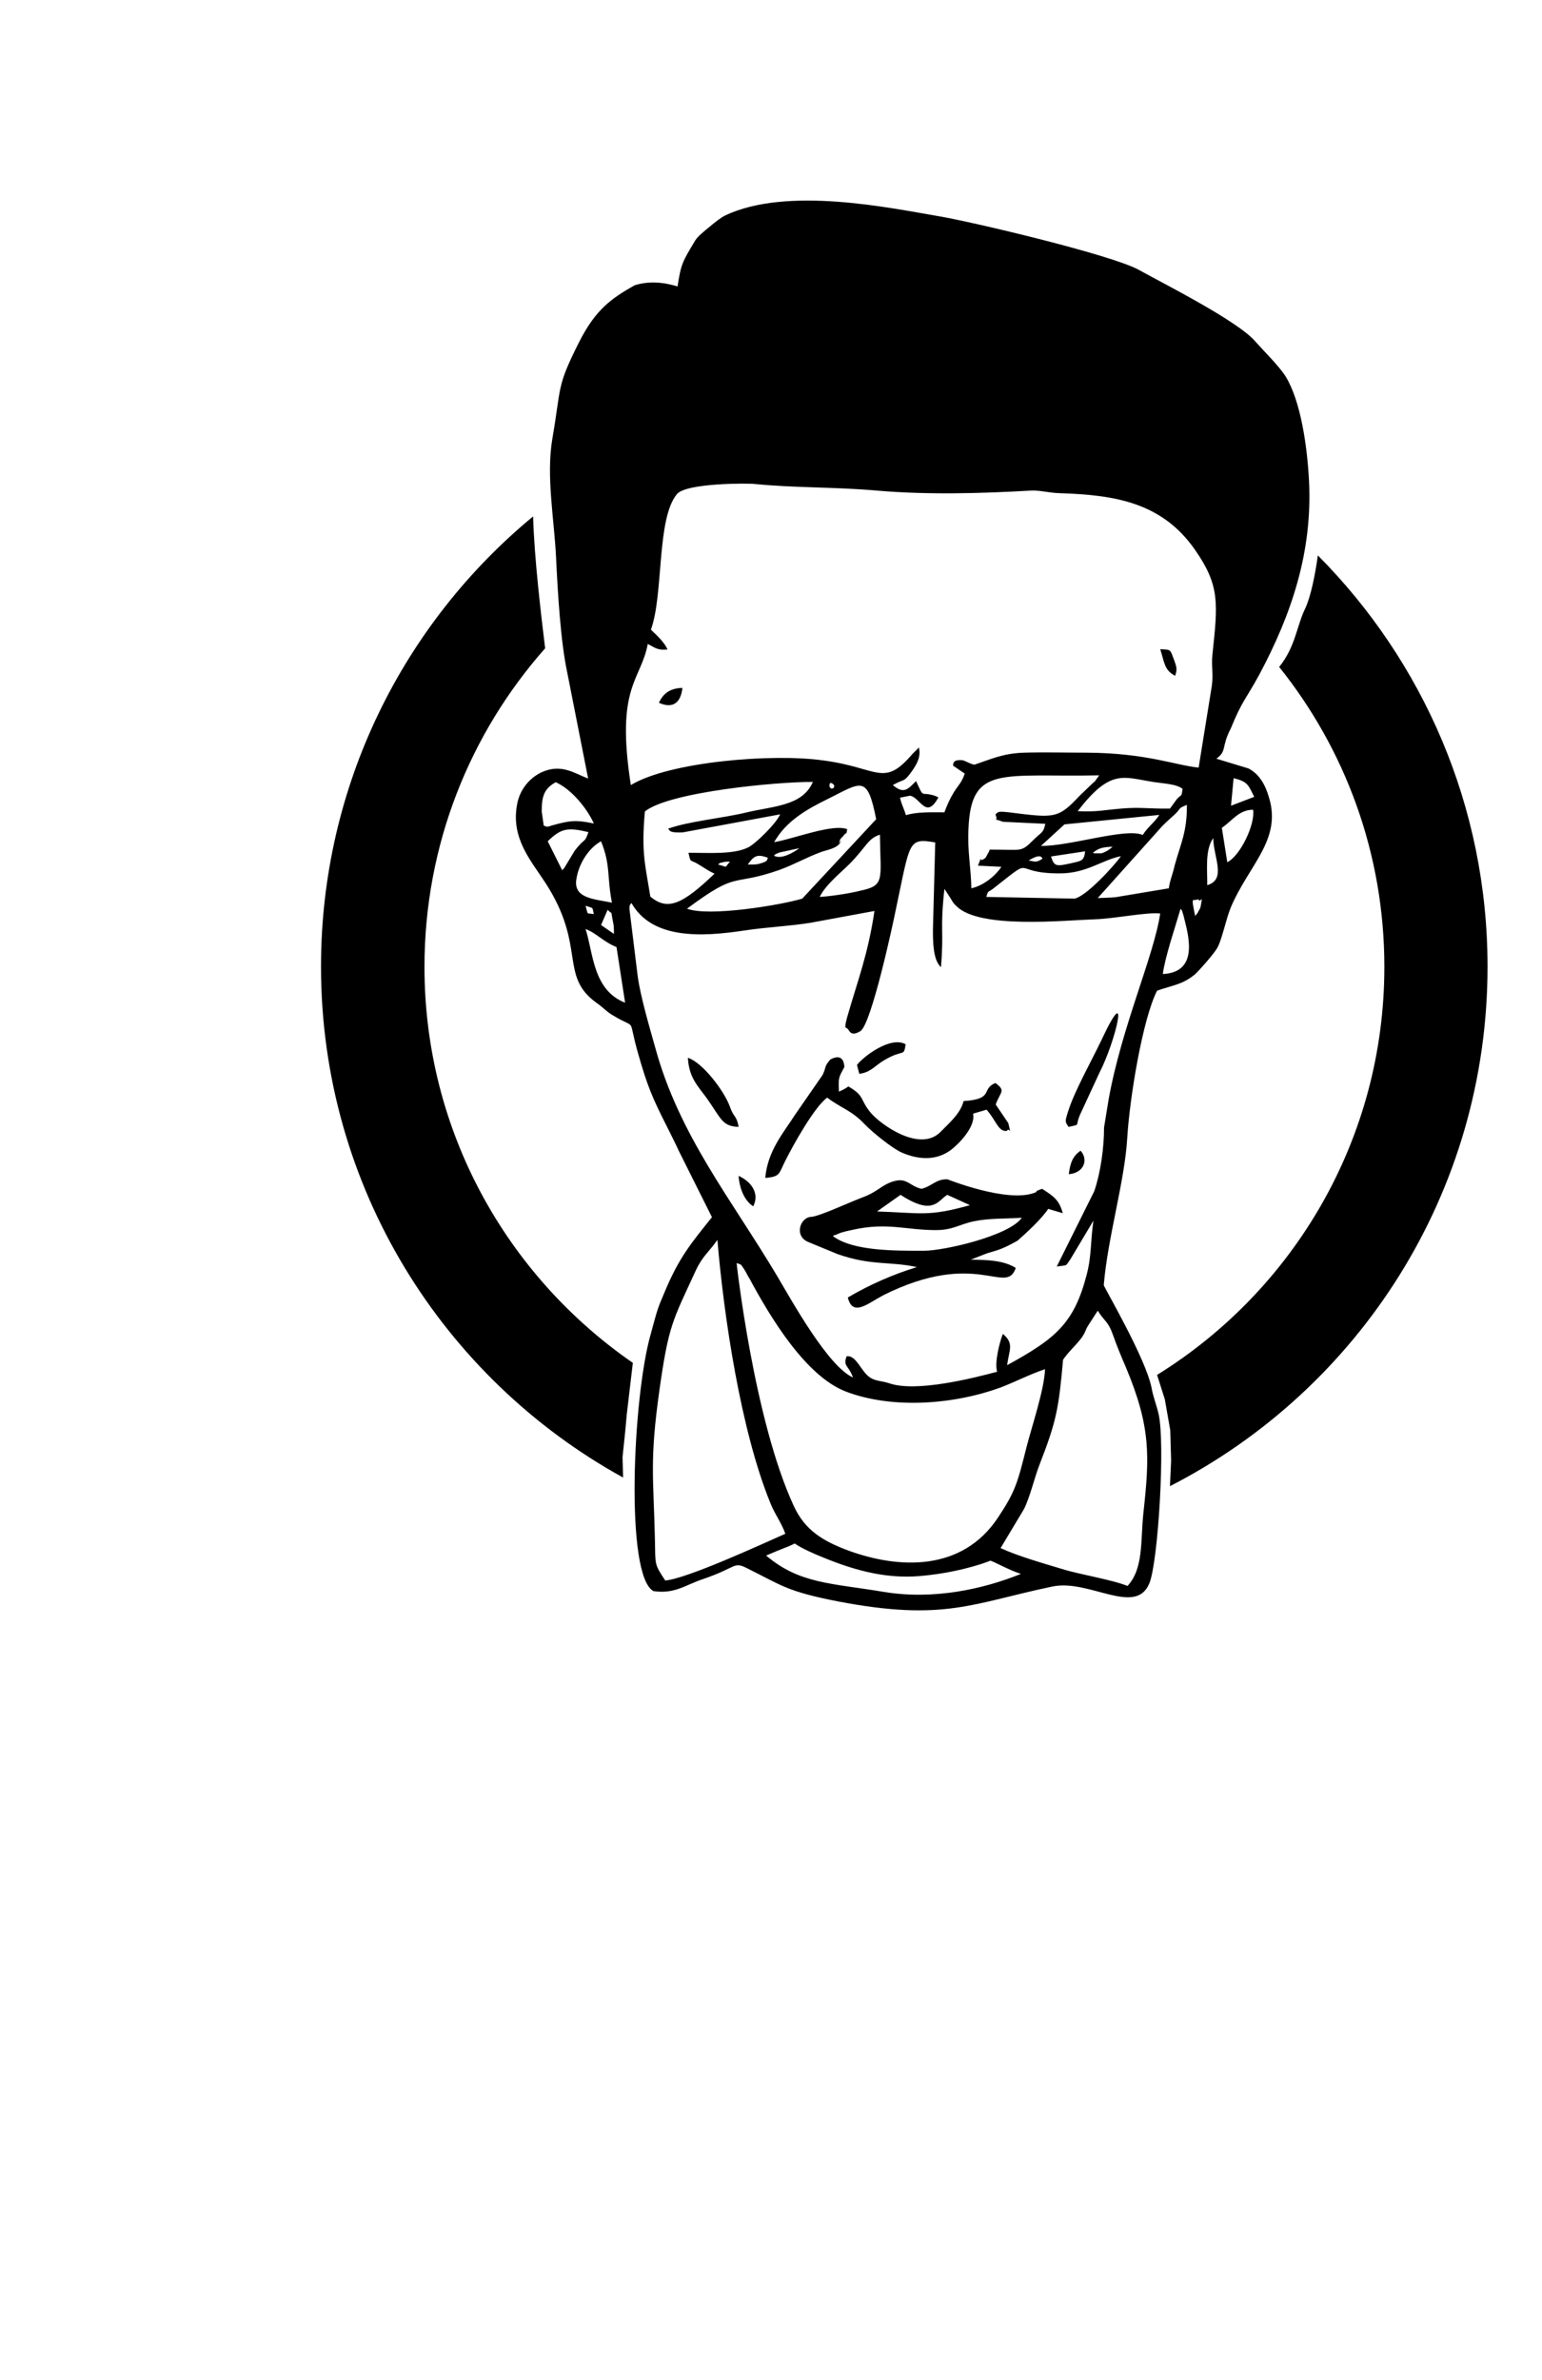
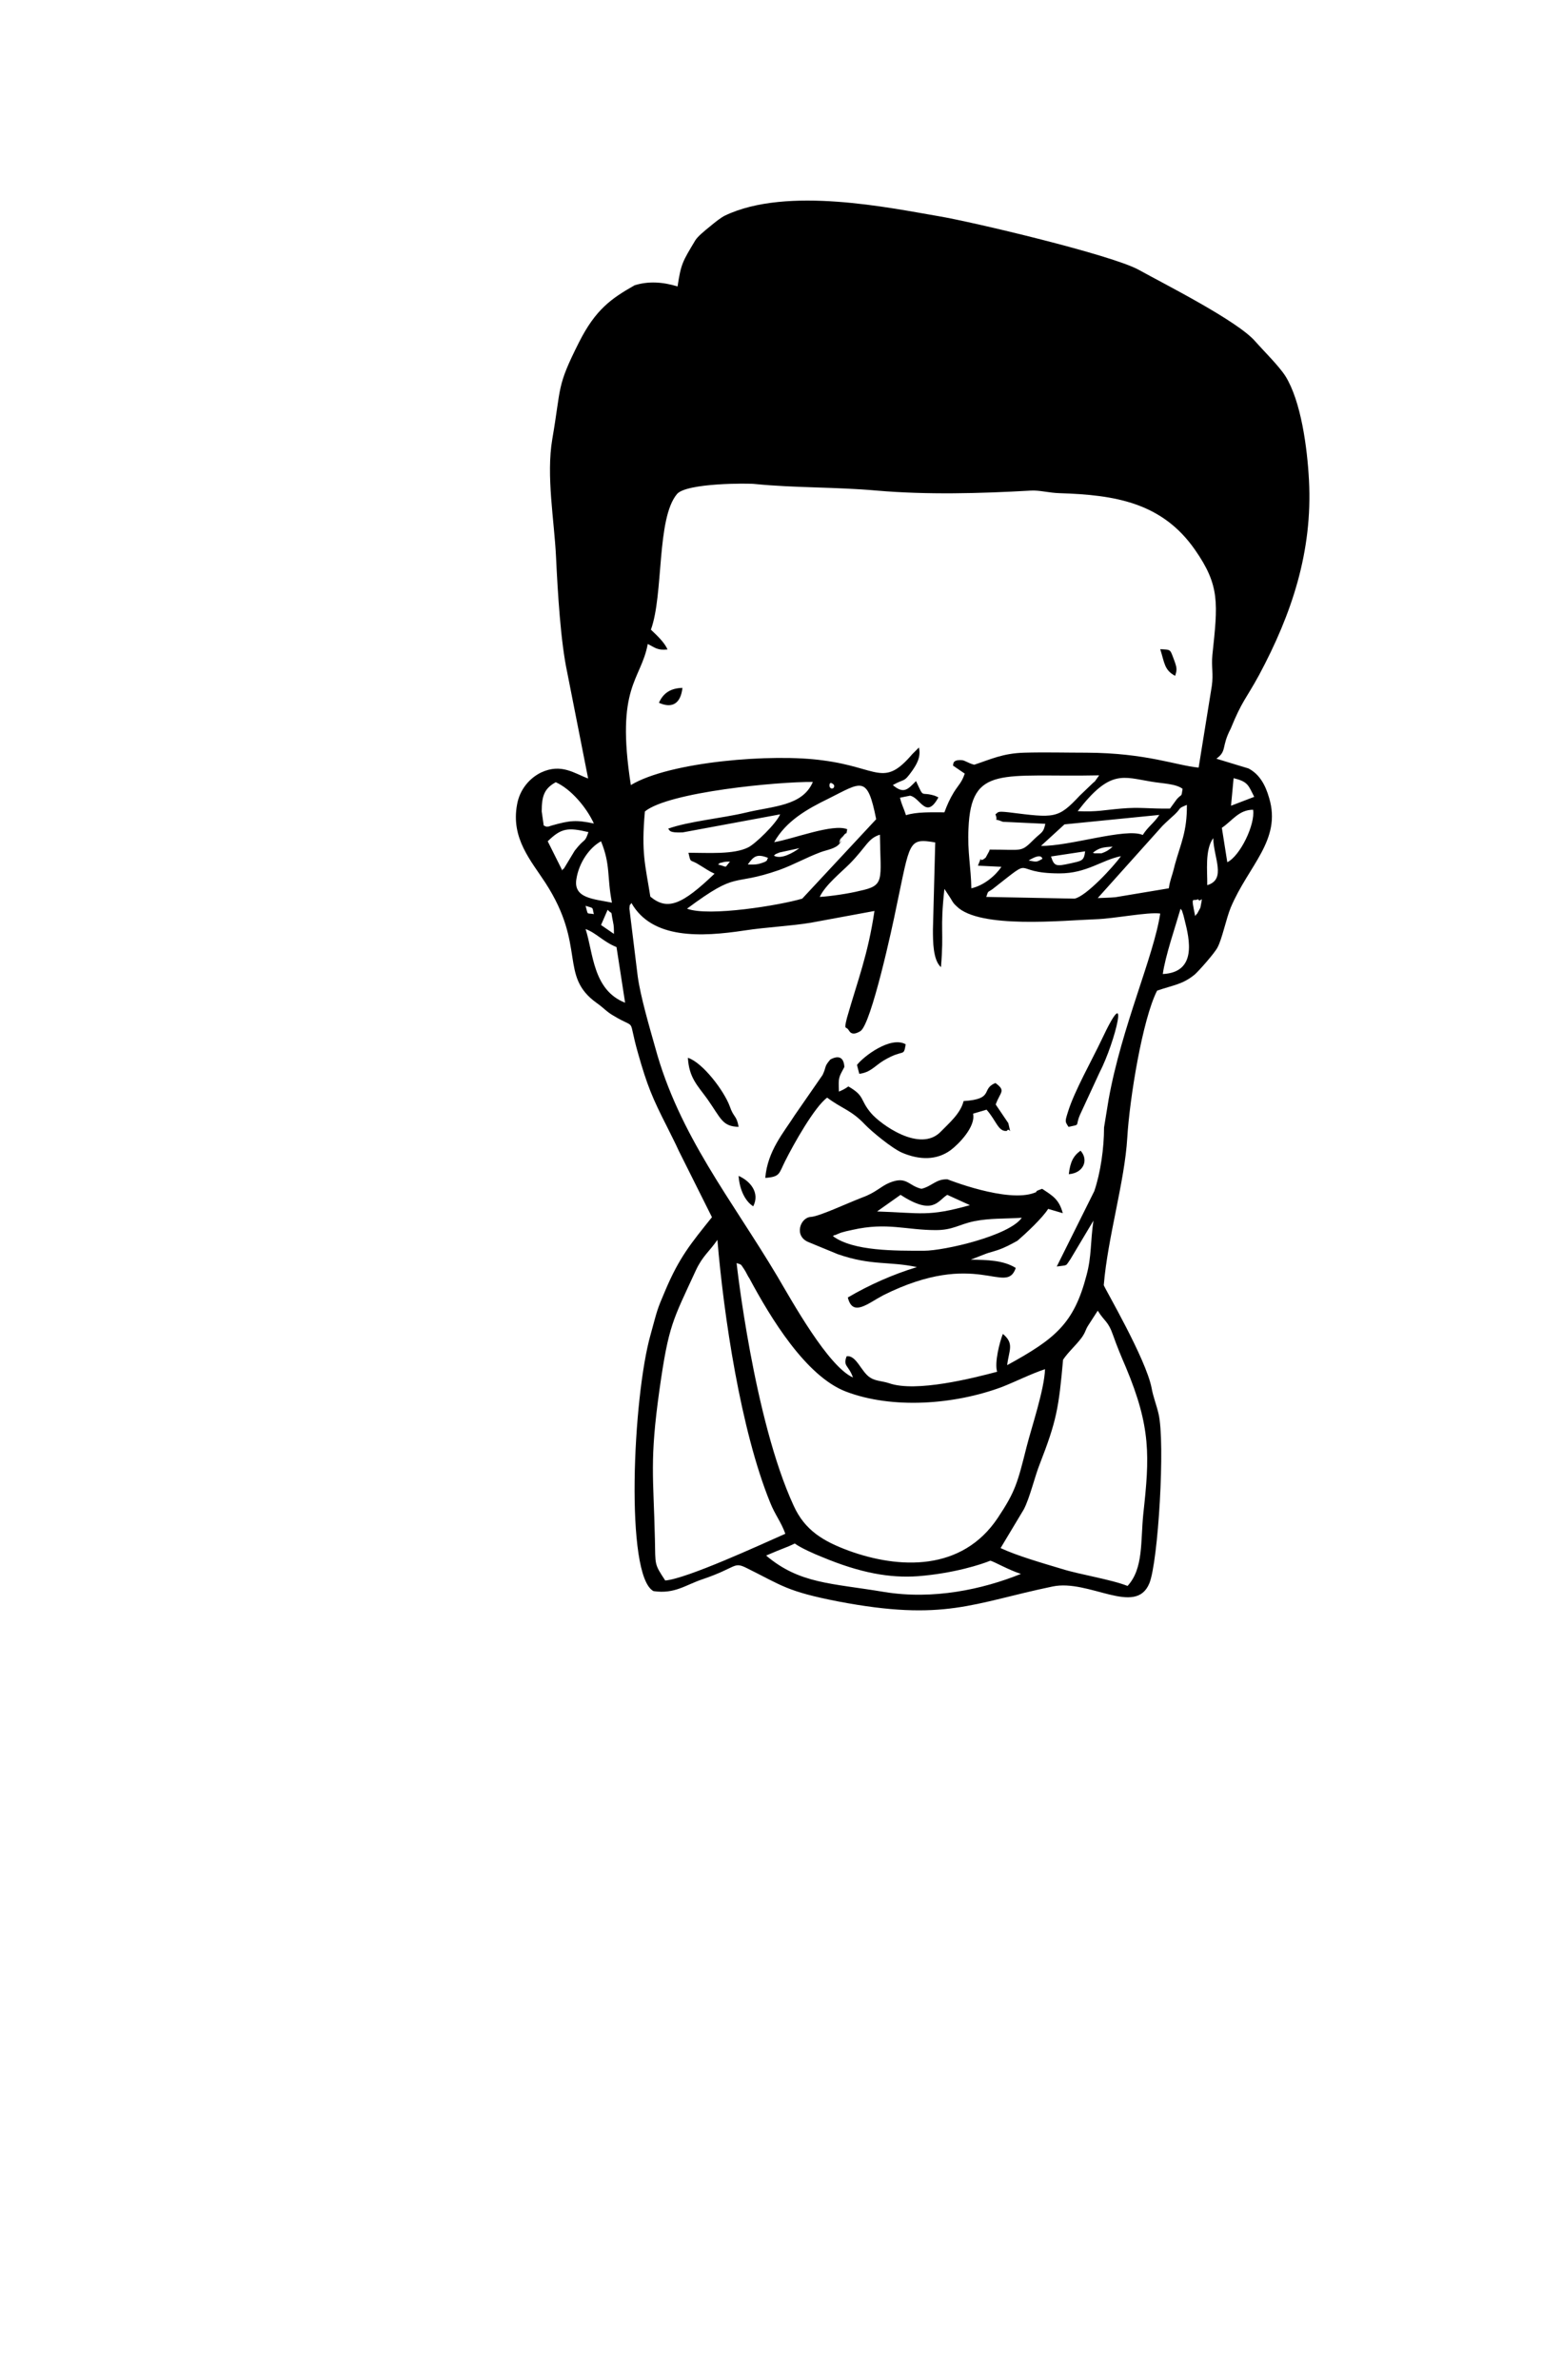
<svg xmlns="http://www.w3.org/2000/svg" version="1.1" id="Layer_1" x="0px" y="0px" viewBox="0 0 538 830" style="enable-background:new 0 0 538 830;" xml:space="preserve">
  <style type="text/css">
	.st0{fill-rule:evenodd;clip-rule:evenodd;}
</style>
  <g>
-     <path class="st0" d="M403.7,479.5C451.3,450,483,397.3,483,337.2c0-39.6-13.7-75.9-36.7-104.6c5.6-6.9,6.1-14.1,8.9-20   c2.2-4.5,3.7-12.5,4.6-18.9c36.6,36.8,59.2,87.5,59.2,143.4c0,79.1-45,147.5-110.8,181.2l0.4-9l-0.3-10.5l-1.9-10.8L403.7,479.5   L403.7,479.5z" />
-     <path class="st0" d="M217.4,515.3C154.6,480.7,112,413.9,112,337.1c0-63.2,28.8-119.7,74-157c0.4,14.6,2.8,34.5,4.2,46   c-26.2,29.6-42.1,68.5-42.1,111.1c0,57.3,28.8,107.8,72.7,138.1l-0.9,7.6l-1.2,10.2l-0.6,6.5l-0.9,8.6L217.4,515.3L217.4,515.3z" />
    <path class="st0" d="M356.2,548.9c-13.4,5.4-30.6,9.1-47.7,6.3c-18.5-3.1-29.5-2.8-41.2-12.7c6.7-2.9,6.7-2.6,10-4.2   c2,1.5,6.7,3.6,9.5,4.7c13.4,5.6,23.7,7.4,33.5,6.7c12.7-1,22.3-4.2,25.2-5.4C346.7,544.5,351.8,547.5,356.2,548.9L356.2,548.9z    M250.3,432.4c2.2,26.3,8.1,66.3,18.4,91.6c1.7,4.3,3.8,6.7,5.3,10.9c-8.6,3.8-34.4,15.7-41.9,16.3c-3.9-5.9-3.4-5.3-3.6-14.3   c-0.5-22.1-1.9-27.4,1.6-52.3c3.2-22.6,4.6-24,12.7-41.6C245.2,437.9,247.5,436.5,250.3,432.4L250.3,432.4z M393.4,553.1   c-5.8-2.3-16.8-4-22.8-5.9c-7-2.1-15.7-4.6-21.5-7.3l8.1-13.5c2.1-4,3.8-11.4,5.6-15.9c5.8-14.9,6.6-19.4,8.1-36.3   c1.9-2.8,4.4-4.9,6.5-7.7c1.6-2.3,1.1-2.5,2.5-4.6l3.1-4.8c2.5,4,3.6,3.5,5.4,8.7c1.3,3.7,2.8,7.3,4.4,11c8.8,21,8.3,31.1,6.1,51.1   C397.9,537.6,399,547,393.4,553.1L393.4,553.1z M257,440.5c1.9,0.6,1.4,0.4,2.6,2.1c0.7,1,1.2,2.3,1.9,3.3   c7.3,13.6,19.6,34,33.6,39.4c16.2,6.2,37.9,4.6,54.5-1.6c5.3-2.1,9.7-4.4,15-6.2c-0.2,7-4.7,20.3-6.4,27   c-3.2,12.7-3.9,15.6-10.1,24.9c-12.5,18.7-34.4,17.8-52,11.4c-8.9-3.3-15.3-7.1-19.2-15.7C263,495,257,440.6,257,440.5L257,440.5z    M405.7,339.7c0.8-6.1,4.5-16.9,6.2-22.8c0.6,1.1,0.1-0.6,1,2.3c0.1,0.3,0.3,1.3,0.4,1.6C415.1,327.8,417.6,339.1,405.7,339.7   L405.7,339.7z M218.1,349.7c-11.3-4.4-11.1-17.5-13.8-25.7c3.8,1.4,6.1,4.4,10.8,6.3L218.1,349.7L218.1,349.7z M212,317.3   c2,2.1,0.9-0.5,1.9,4.3c0.3,1.3,0.3,2.4,0.3,4.1l-4.5-3.1L212,317.3L212,317.3z M207.2,318.8c-2.7-0.5-1.9,0.6-2.9-2.9   C207.4,316.9,206.5,316.2,207.2,318.8L207.2,318.8z M417.6,318.8c-0.1-0.2-0.4,0.4-0.6,0.7c-1.6-7.7-0.8-4.9,1-5.9   c1,1.7,1.9-2.6,0.8,3L417.6,318.8L417.6,318.8z M213.5,314.8c-6.4-1.3-13.5-1.5-12.4-8.2c0.9-5.9,4.7-11.1,8.6-13.2   C213.1,301.8,211.7,305.5,213.5,314.8L213.5,314.8z M286,312.8c2-4.2,7.3-8.4,10.5-11.6c5.8-5.9,6.3-8.8,10.5-10.1   c0.2,16,1.9,17.7-7.1,19.6C296.4,311.6,289.7,312.6,286,312.8L286,312.8z M421.2,308.7c0.1-4.8-0.9-12.3,2.1-16.4   C423.4,299.1,428,306.7,421.2,308.7L421.2,308.7z M295.9,359c0.4,0.3,0.9,2.7,4.3,0.6c3.8-2.4,11.3-37,12.5-43.1   c4.9-23.1,4.1-24.3,13.6-22.7l-0.8,30.4c0,4.1,0,10.6,2.8,13.1c1.1-13.3-0.4-12.5,1.2-27.3l2.1,3.2c1,1.7,1.1,1.9,2.2,2.9   c8,7.9,37.1,4.9,48.3,4.5c6.7-0.2,18.3-2.6,22.7-2c-2.3,15.1-13.4,39.3-18,64.8l-1.6,9.8c0,7.2-1.2,15.7-3.4,22.2l-13.1,26.3   c4-0.6,2.9,0.1,4.8-2.6l8-13.4c-1.1,7.5-0.6,12.3-2.4,19c-4.4,16.9-10.9,22.2-27.7,31.4c0.6-5.2,2.6-7.5-1.5-10.9   c-1.1,2.7-3,10.1-2,13.2c-8.3,2.2-28.3,7.3-37.7,4c-2.4-0.8-4.6-0.7-6.5-1.9c-3.2-1.9-4.9-8-8.3-7.5c-1.4,3.5,0.7,3.1,2.2,7.4   c-8.7-3.9-21.2-26.5-26.4-35.3c-15.9-26.7-34.3-49.2-42.6-79.8c-2-7.1-5.1-17.6-6.1-24.8l-2.9-23.6c0.1-1.9,0.2-1,0.7-2   c7.2,12.7,24.3,11.9,39.5,9.6c7.9-1.2,15.8-1.5,23.1-2.7l22.2-4.1c-2.3,15.4-5.8,24-9.6,37.3C294.4,359.4,295.1,357.9,295.9,359   L295.9,359z M250.5,301.5c1.5-0.9-1.2,0,2.2-0.9c0.4-0.1,1.3-0.1,2-0.1C252.5,302.9,254.2,302.4,250.5,301.5L250.5,301.5z    M363.7,299.5c-2.3,1.4-2.2,1-4.8,0.6C363.6,297.2,363.6,299.5,363.7,299.5L363.7,299.5z M260.9,301.5c2.1-3,3.3-3.8,7.1-2.3   c-0.8,0.7,0.7,1-3.3,2.1C263.3,301.6,262.3,301.5,260.9,301.5L260.9,301.5z M369.7,304.6c9.5,0,14.7-4.7,21.4-6   c-2.5,3.5-12.1,14-16.2,14.8l-30.8-0.6c0.8-2.4,0.4-1.4,2.3-2.8C362,297.8,351.9,304.6,369.7,304.6L369.7,304.6z M378.6,296.9   c-0.4,3.4-1.2,3.3-5.1,4.2c-5,1.1-5.7,1.1-6.8-2.4L378.6,296.9L378.6,296.9z M381.3,297.4c2.1-1.7,3.7-2,6.9-2.1   c-1.2,1-1.9,1.6-3.9,2.3h-2.5C381.8,297.5,381.4,297.5,381.3,297.4L381.3,297.4z M270,298.4c1.4-1-0.8,0.1,2-1.1l6.9-1.5   C276.9,297.3,272.5,299.9,270,298.4L270,298.4z M191.1,293.4c4.7-4.6,7-4.9,14.2-3.2c-1.4,4.1-1.1,1.7-4.8,6.5l-3.5,5.8   c-0.1,0.1-0.4,0.7-0.5,0.6c-0.1-0.2-0.3,0.4-0.3,0.5L191.1,293.4L191.1,293.4z M405.6,288c1.4-1.4,2.9-2.7,4.3-4   c2.5-2.4,0.8-1.9,4.2-3.3c0.1,9.4-2.2,13.6-4.2,20.9c-0.1,0.3-0.1,0.5-0.2,0.8s-0.1,0.5-0.2,0.8c-0.7,2.7-1.3,3.8-1.7,6.6   l-18.6,3.1c-1.9,0.2-4.2,0.2-6.2,0.3L405.6,288L405.6,288z M426.3,288.7c3.6-2.4,5.9-6.3,10.9-6.3c0.8,5.1-4.5,16.1-9,18.3   L426.3,288.7L426.3,288.7z M270.1,293.7c4.2-7.4,11.4-11.5,19-15.2c11.6-5.8,13.5-8.3,16.6,7.2l-25.8,27.7   c-7.7,2.3-32.6,6.4-40.2,3.5c18.3-13.6,15-7.5,32.2-13.5c5.2-1.9,9.1-4.2,14.4-6.2c2.1-0.8,5.4-1.2,6.7-3.1c2-2.8-1.6,2,0.4-1.5   c2.1-3.5-2.8,3.8,0.7-0.9c1.7-2.4,0.9,0.4,1.5-2.5C290.6,287.1,276.5,292.7,270.1,293.7L270.1,293.7z M189,283   c0-5.4,0.9-8,4.9-10.2c5.2,2.3,10.7,8.7,13.3,14.4c-6.2-1.3-8.3-1.1-14.7,0.7c-1.7,0.5-0.4,0.3-1.9,0.4l-0.9-0.4L189,283L189,283z    M404.5,284.2c-2,3-3.8,3.9-5.8,7c-5.9-2.6-25.6,4-35.5,3.8l8.2-7.5L404.5,284.2L404.5,284.2z M430.4,271.4   c5.2,1.2,5.2,2.7,7.2,6.5l-8.1,3.1L430.4,271.4L430.4,271.4z M376,282.9c11.3-14.7,15.8-11.9,25.7-10.3c4.1,0.7,8.5,0.7,10.9,2.5   c-0.5,3.2-0.1,1.5-2,3.6l-2.4,3.3c-7.6,0.1-10.4-0.6-17.1,0C385.1,282.5,382.9,283.2,376,282.9L376,282.9z M289.4,273.8   c0.1-1.6,1.6-0.1,1.6,0C291.4,275.3,289.3,275.5,289.4,273.8L289.4,273.8z M225,283c8.3-6.8,46.3-10.4,58.6-10.3   c-3.6,8.5-14,8.4-23.4,10.7c-8.4,2-19.8,3-27.1,5.6c0.7,0.6,0.1,1.5,5.1,1.3l34-6.3c-1.5,3.4-8.7,10.3-11.1,11.5   c-5.1,2.6-14.1,1.9-20.9,1.9c0.9,4,0.4,2,3.9,4.3c2.2,1.3,3,2,5.2,3c-11.3,10.8-16.4,13-22.4,8C225.1,301.4,223.7,297.5,225,283   L225,283z M338.9,309.8c-0.1-7.1-1.4-12.7-1-20.8c0.9-22.4,11.7-17.9,45.6-18.6l-1.5,2.1c-0.2,0.2-0.4,0.3-0.6,0.5l-4.7,4.5   c-7.6,8.1-8.7,7.8-24.7,5.8c-4.4-0.5-3.6,0-4.7,0.7c1.3,3.2-1.6,0.9,2.6,2.6l14.8,0.7c-0.6,3.1-1.3,2.9-3.7,5.2   c-5,4.9-3.7,3.8-15.7,3.8c-0.1,0.2-0.1,0.5-0.2,0.6l-1.2,2.2c-3.1,2.6-0.6-2.3-2.7,2.8l8.2,0.4   C347.3,305.4,343.3,308.8,338.9,309.8L338.9,309.8z M306,171.1c17.5,1.5,36,1,53.6,0c3.1-0.2,6.3,0.8,10.2,0.9   c19.1,0.6,35.6,3.2,47.1,19.7c8.8,12.6,8,18.7,6.1,36.7c-0.4,4.3,0.4,6.5-0.2,10.8l-4.6,28.5c-7.7-0.7-18.2-5.1-39.1-5.2   c-7.1,0-14.6-0.2-21.7,0c-7.5,0.2-11.7,2.3-17.5,4.2c-2.3-0.6-3.1-1.5-4.4-1.6c-3.4-0.2-2.8,1.5-3,1.9l4.1,2.8   c-1.1,3.2-2.1,3.8-3.8,6.5c-1.4,2.3-2.3,4.3-3.3,7c-4.6,0-9.7-0.2-13.4,1c-0.9-2.8-1.4-3.3-2.1-6.1l3.5-0.7   c3.6,0.6,5.6,8.5,9.9,0.6c-0.2-0.1-0.5-0.3-0.6-0.3c-0.2-0.1-0.5-0.2-0.7-0.3c-5.2-1.6-3.5,1.3-6.5-5.1c-2.8,2.8-4.2,4.7-8.1,1.4   c4.2-2.4,3.7-0.7,6.7-4.9c1.6-2.3,3.2-4.9,2.4-8.2l-2.3,2.3c-10.1,11.8-11.8,4.7-31.1,2.2c-17.5-2.5-53.6,0.4-67.1,8.6   c-5.4-34.6,3.5-36.3,5.9-49.2c2.5,1.2,3.3,2.3,6.9,1.9c-1.1-2.5-3.6-4.8-5.8-6.9c4.5-12.4,1.9-38.7,9.1-47.3   c3.3-3.9,25-3.8,27.2-3.5C277.5,170.2,291.5,169.8,306,171.1L306,171.1z M424.4,264.6c3.8-2.8,1.6-4,5-10.5   c4-9.8,5.2-10.1,9.9-18.7c11.4-21.3,18.7-43.1,17.4-67.9c-0.6-11.5-2.8-27.6-8.2-36.3c-2.3-3.6-7.6-8.8-10.5-12.1   c-6.2-7.2-31.7-20-40.7-25c-9.4-5.2-57.9-16.7-69.8-18.7c-16.6-2.8-52.9-10.6-74.6-0.2c-1.4,0.7-3.3,2.2-5.1,3.7   c-2.1,1.7-4.3,3.5-5.2,4.9c-4.5,7.5-5,8.2-6.2,16.1c-5.2-1.6-10.2-1.9-15-0.4c-8.1,4.6-13.6,8.4-19.4,19.9   c-7.9,15.7-6.1,15.1-9.3,33.7c-2.2,12.9,0.7,28.4,1.3,41.2c0.6,12.5,1.6,29.5,3.9,40.2l7.3,37c-4.7-1.7-9.3-5.4-16.4-2.1   c-4.1,2-7.5,6-8.4,11.2c-2.2,11.8,4.9,19.6,9.9,27.3c14.4,22.2,4.6,32.4,17.9,41.9c2.3,1.6,3.5,3.1,5.8,4.4   c8.6,5.2,4.8-0.2,8.6,13.1c3.2,11.3,5,15.6,10.2,25.8c1.5,3.1,2.7,5.3,4,8.2l11.6,23.2c-7.3,9.1-11.4,14-16.3,25.6   c-3,7-2.7,6.6-5.1,15.3c-6.2,21.7-9,84.2,1,89.5c7.5,1.1,11.2-2.2,17.3-4.2c12-4.1,10.5-6.2,15.3-3.8c12.3,6.1,13.9,8.1,31.8,11.6   c37.2,7.1,46.9,0.6,74.8-5.2c12.7-2.7,29,10.5,33.8-1.1c3.1-7.5,5.6-49.2,3.2-59.2c-0.7-3-1.9-6-2.4-8.9   c-2-10.3-16.3-34.6-16.7-35.9c1.4-16.8,7.3-36.1,8.2-51.4c0.8-13.6,5.3-41.3,10.4-51.3c5.7-2,8.8-2.1,13.1-5.6c1.3-1.1,7-7.5,8-9.5   c1.6-3,3-10,4.6-13.9c6.2-14.7,17.8-23.5,13.4-38.2c-1.3-4.6-3.4-8.3-7.2-10.3L424.4,264.6L424.4,264.6z" />
    <path class="st0" d="M322.4,436.2c-9.9,0-24.7,0.2-31.8-5.1c0.2-0.1,0.5-0.5,0.6-0.3l2.2-0.9c1.3-0.4,2.2-0.6,4.1-1   c12-2.7,18.6,0.1,29,0.1c6,0,8.1-2,13.4-3.1c5.6-1.1,10.3-0.8,16.6-1.2C352.1,431,329.4,436.2,322.4,436.2L322.4,436.2z    M314.2,416.7c11.4,7.4,12.9,2.1,16.3,0l7.9,3.6c-14.6,4.1-16.9,2.7-32.4,2.2L314.2,416.7L314.2,416.7z M344.1,437.2   c1.1-0.4,2.4-0.7,3.9-1.2c2.9-1,4.6-2,7-3.3c2.9-2.5,8.7-7.9,10.7-11.1l5.1,1.5c-1.3-4.9-3.6-6.1-7.2-8.5c-3.9,1.4-0.6,0.6-2.7,1.4   c-9.5,3.6-30.3-4.7-30.3-4.7c-4-0.2-5.4,2.4-9.1,3.3c-4.7-1.1-5.1-4.6-11.2-2.1c-3.1,1.3-4.7,3.4-9.4,5.1c-5.7,2.2-15,6.6-18,6.8   c-3.7,0.2-6,6.7-0.8,8.8l10.2,4.2c11.8,4.1,17.9,2.4,27.6,4.5c-8.5,2.6-16.6,6.2-24.1,10.6c1.7,6.9,6.9,2.1,12.4-0.8   c32.7-16.3,42.8,0.4,46.2-9.5c-4.3-2.7-9.9-2.8-15.7-2.9L344.1,437.2L344.1,437.2z" />
    <path class="st0" d="M292.7,380.7c-0.2-5.1-0.1-4.8,1.9-8.6c-0.2-3.3-1.9-4.2-4.9-2.6c-2.3,2.7-1.2,2.2-2.7,5.4l-9.7,14   c-3.8,6-9.5,12.4-10.3,21.9c5.2-0.4,4.7-1.4,6.9-5.8c3-6,10.3-19,14.7-22.2c5,3.8,8.4,4.3,13.2,9.4c2.3,2.4,9.3,8.2,12.9,9.8   c6.1,2.6,12.1,2.7,17-0.9c2.8-2.1,8.8-8.2,7.8-12.7l4.7-1.4c3.4,3.8,4.1,7.8,7.1,7.4c0.9-1.6,1.7,2.5,0.5-2.7l-4.4-6.5   c1.6-4.5,3.7-4.7-0.1-7.5c-5.2,2.1-0.2,5.6-11.1,6.3c-1.1,4.4-5.1,7.7-7.9,10.6c-7.3,7.7-21.3-2.7-24.4-6.4c-4-4.7-2-5.9-7.9-9.3   C294.5,379.9,294.3,380,292.7,380.7L292.7,380.7z" />
    <path class="st0" d="M372.8,393c4.4-1,2.2,0,4-4.2l6.8-14.7c5.6-10.8,11-33.3,0.8-11.6c-3.4,7.2-9.6,18.1-11.8,25.3   C371.5,391.3,371.6,391.1,372.8,393L372.8,393z" />
    <path class="st0" d="M254.6,385.8c-2-5.4-9.4-15.2-14.6-16.9c0.4,7,3.4,9.7,6.8,14.4c4.9,7,5.2,9.5,10.9,9.7   C257,388.9,256,389.9,254.6,385.8L254.6,385.8z" />
    <path class="st0" d="M299.8,374.5c4-0.5,5.4-2.8,8.6-4.7c7.1-4.2,6.8-0.9,7.6-5.6c-5.3-3-14.8,4.3-17,7.2L299.8,374.5L299.8,374.5z   " />
    <path class="st0" d="M262.8,420.7c2.4-4.7-1-8.8-5.1-10.6C258,414.7,259.9,418.9,262.8,420.7L262.8,420.7z" />
    <path class="st0" d="M229.9,245.1c4.7,2.1,7.6,0.2,8.2-5.2C234,240,231.4,241.7,229.9,245.1L229.9,245.1z" />
    <path class="st0" d="M410,235.7c0.7-2.2,0.7-2.7-0.5-5.9c-1.3-3.4-0.9-3.2-4.7-3.4C406.3,231.1,406.2,233.7,410,235.7L410,235.7z" />
    <path class="st0" d="M372.9,409.5c5.2-0.4,7-5,4.1-8.2C374.5,403.1,373.4,405.2,372.9,409.5L372.9,409.5z" />
  </g>
</svg>